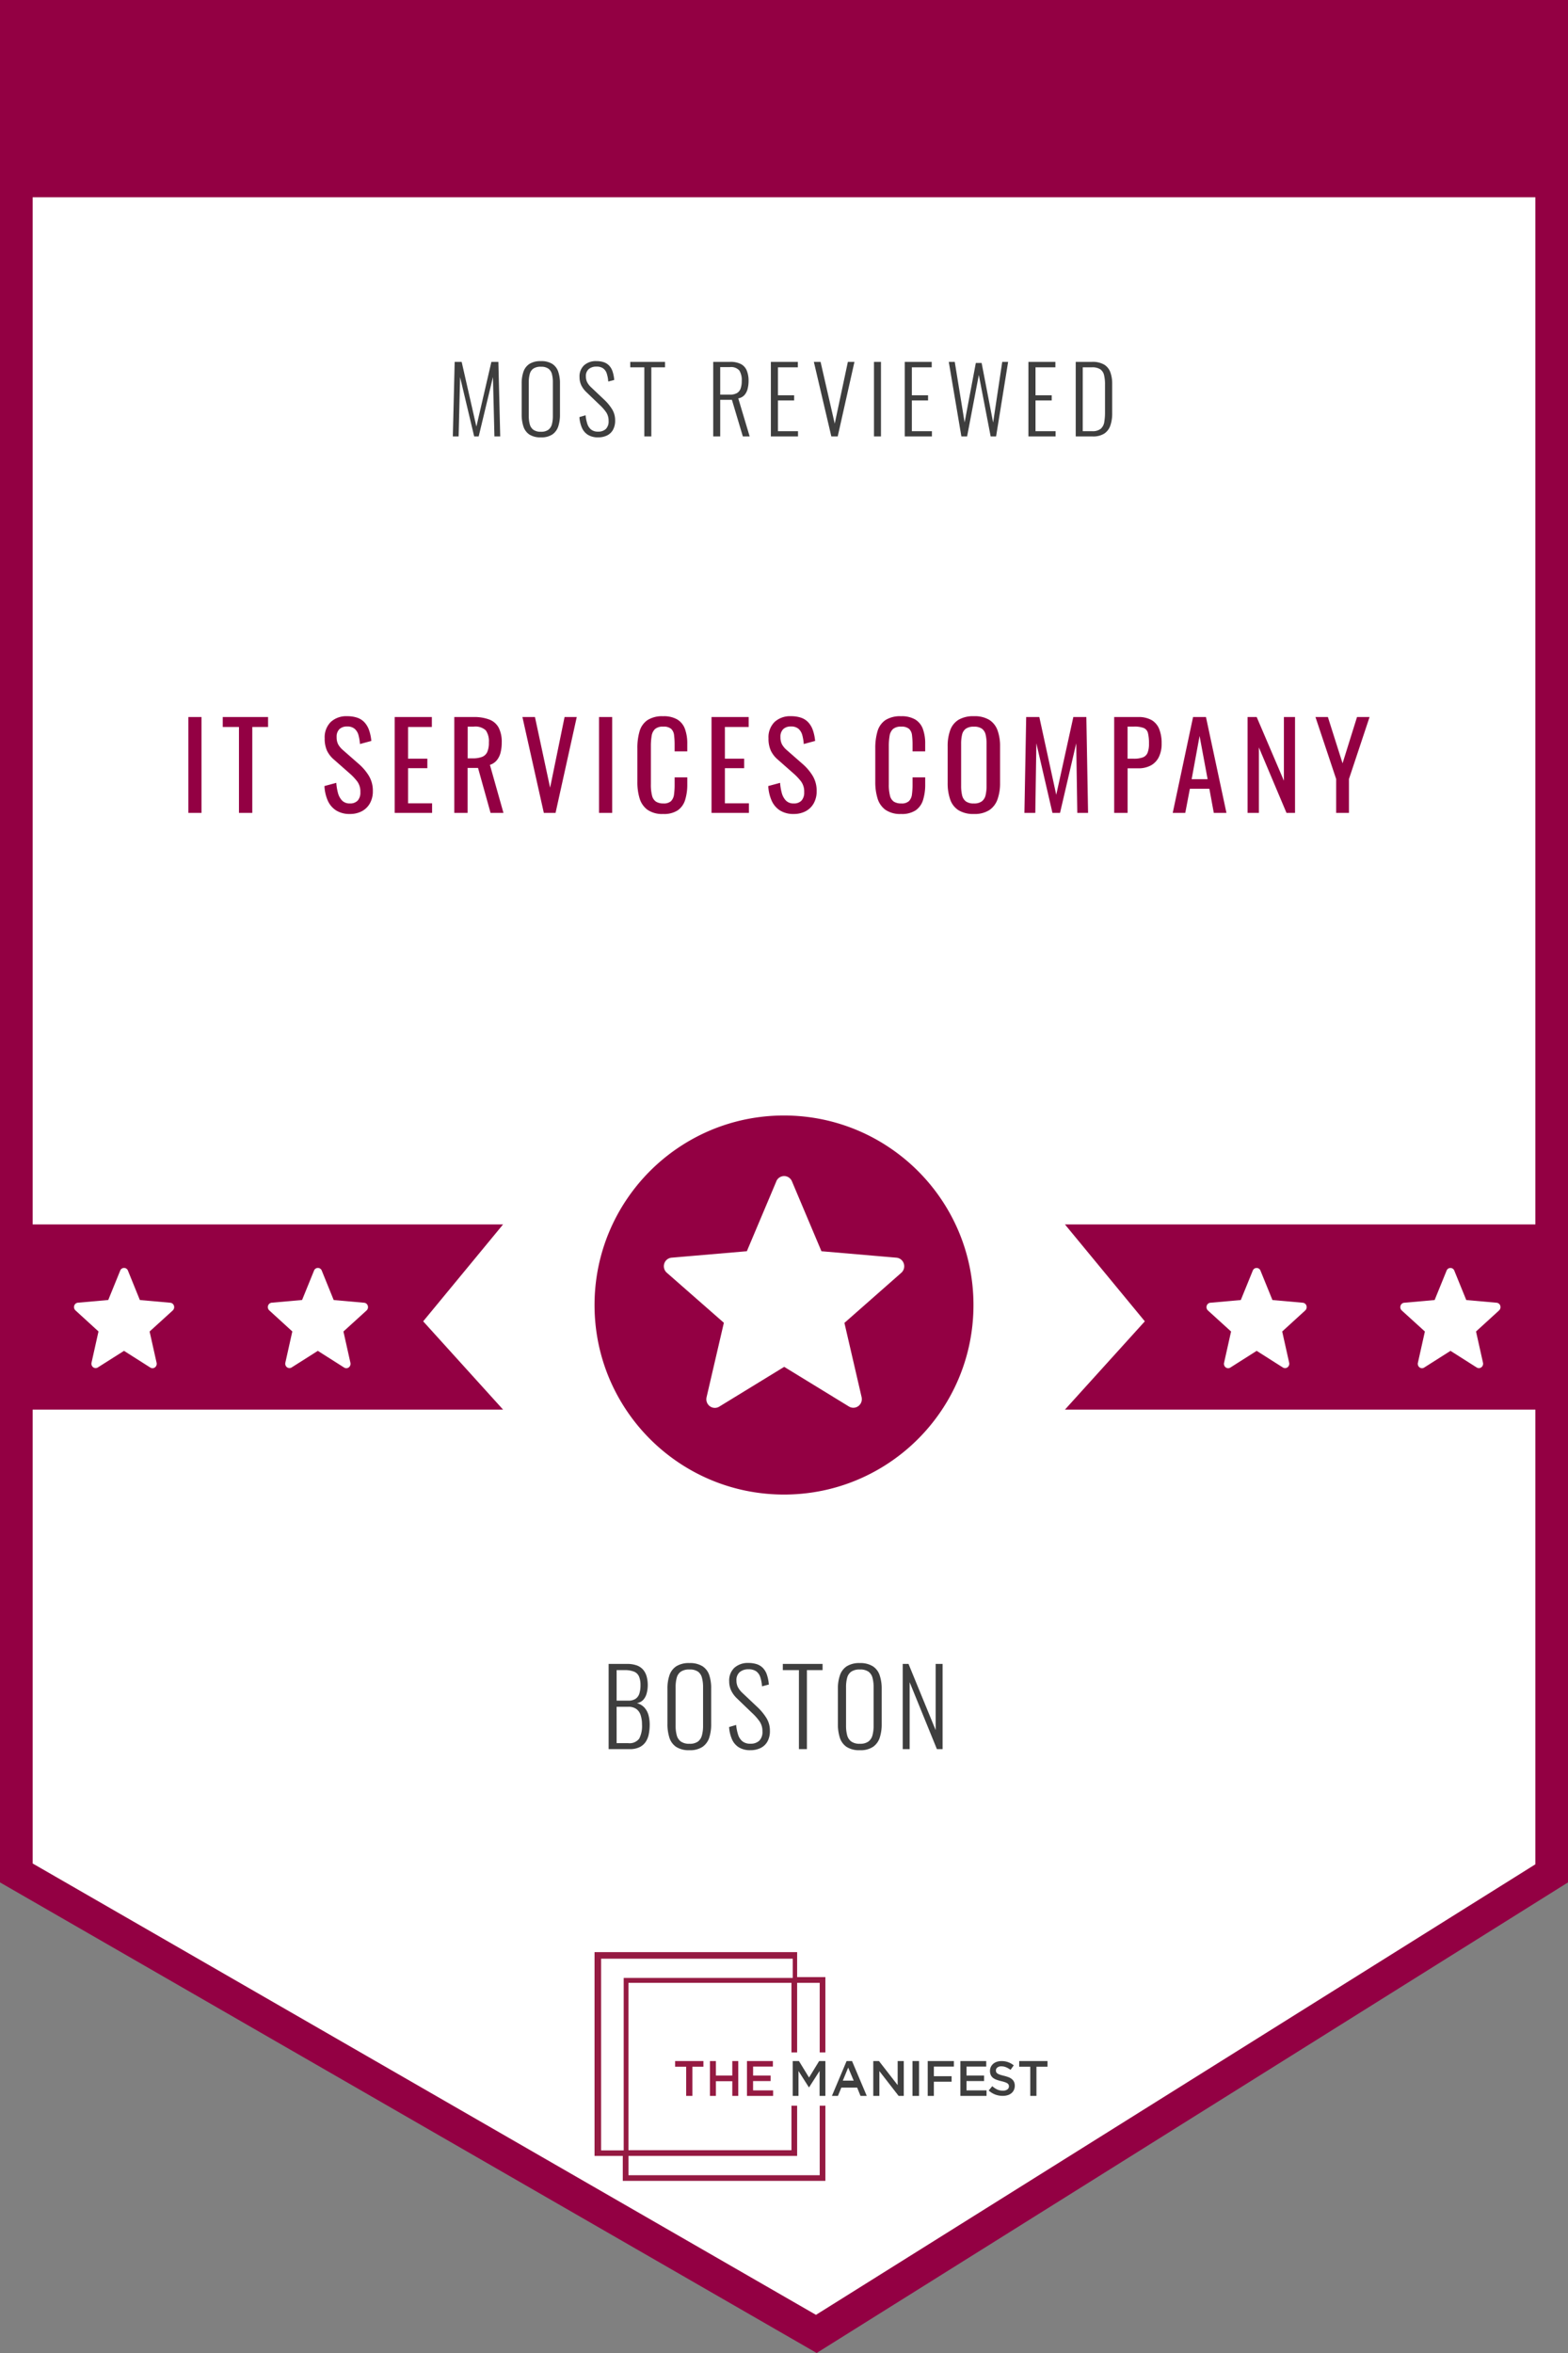
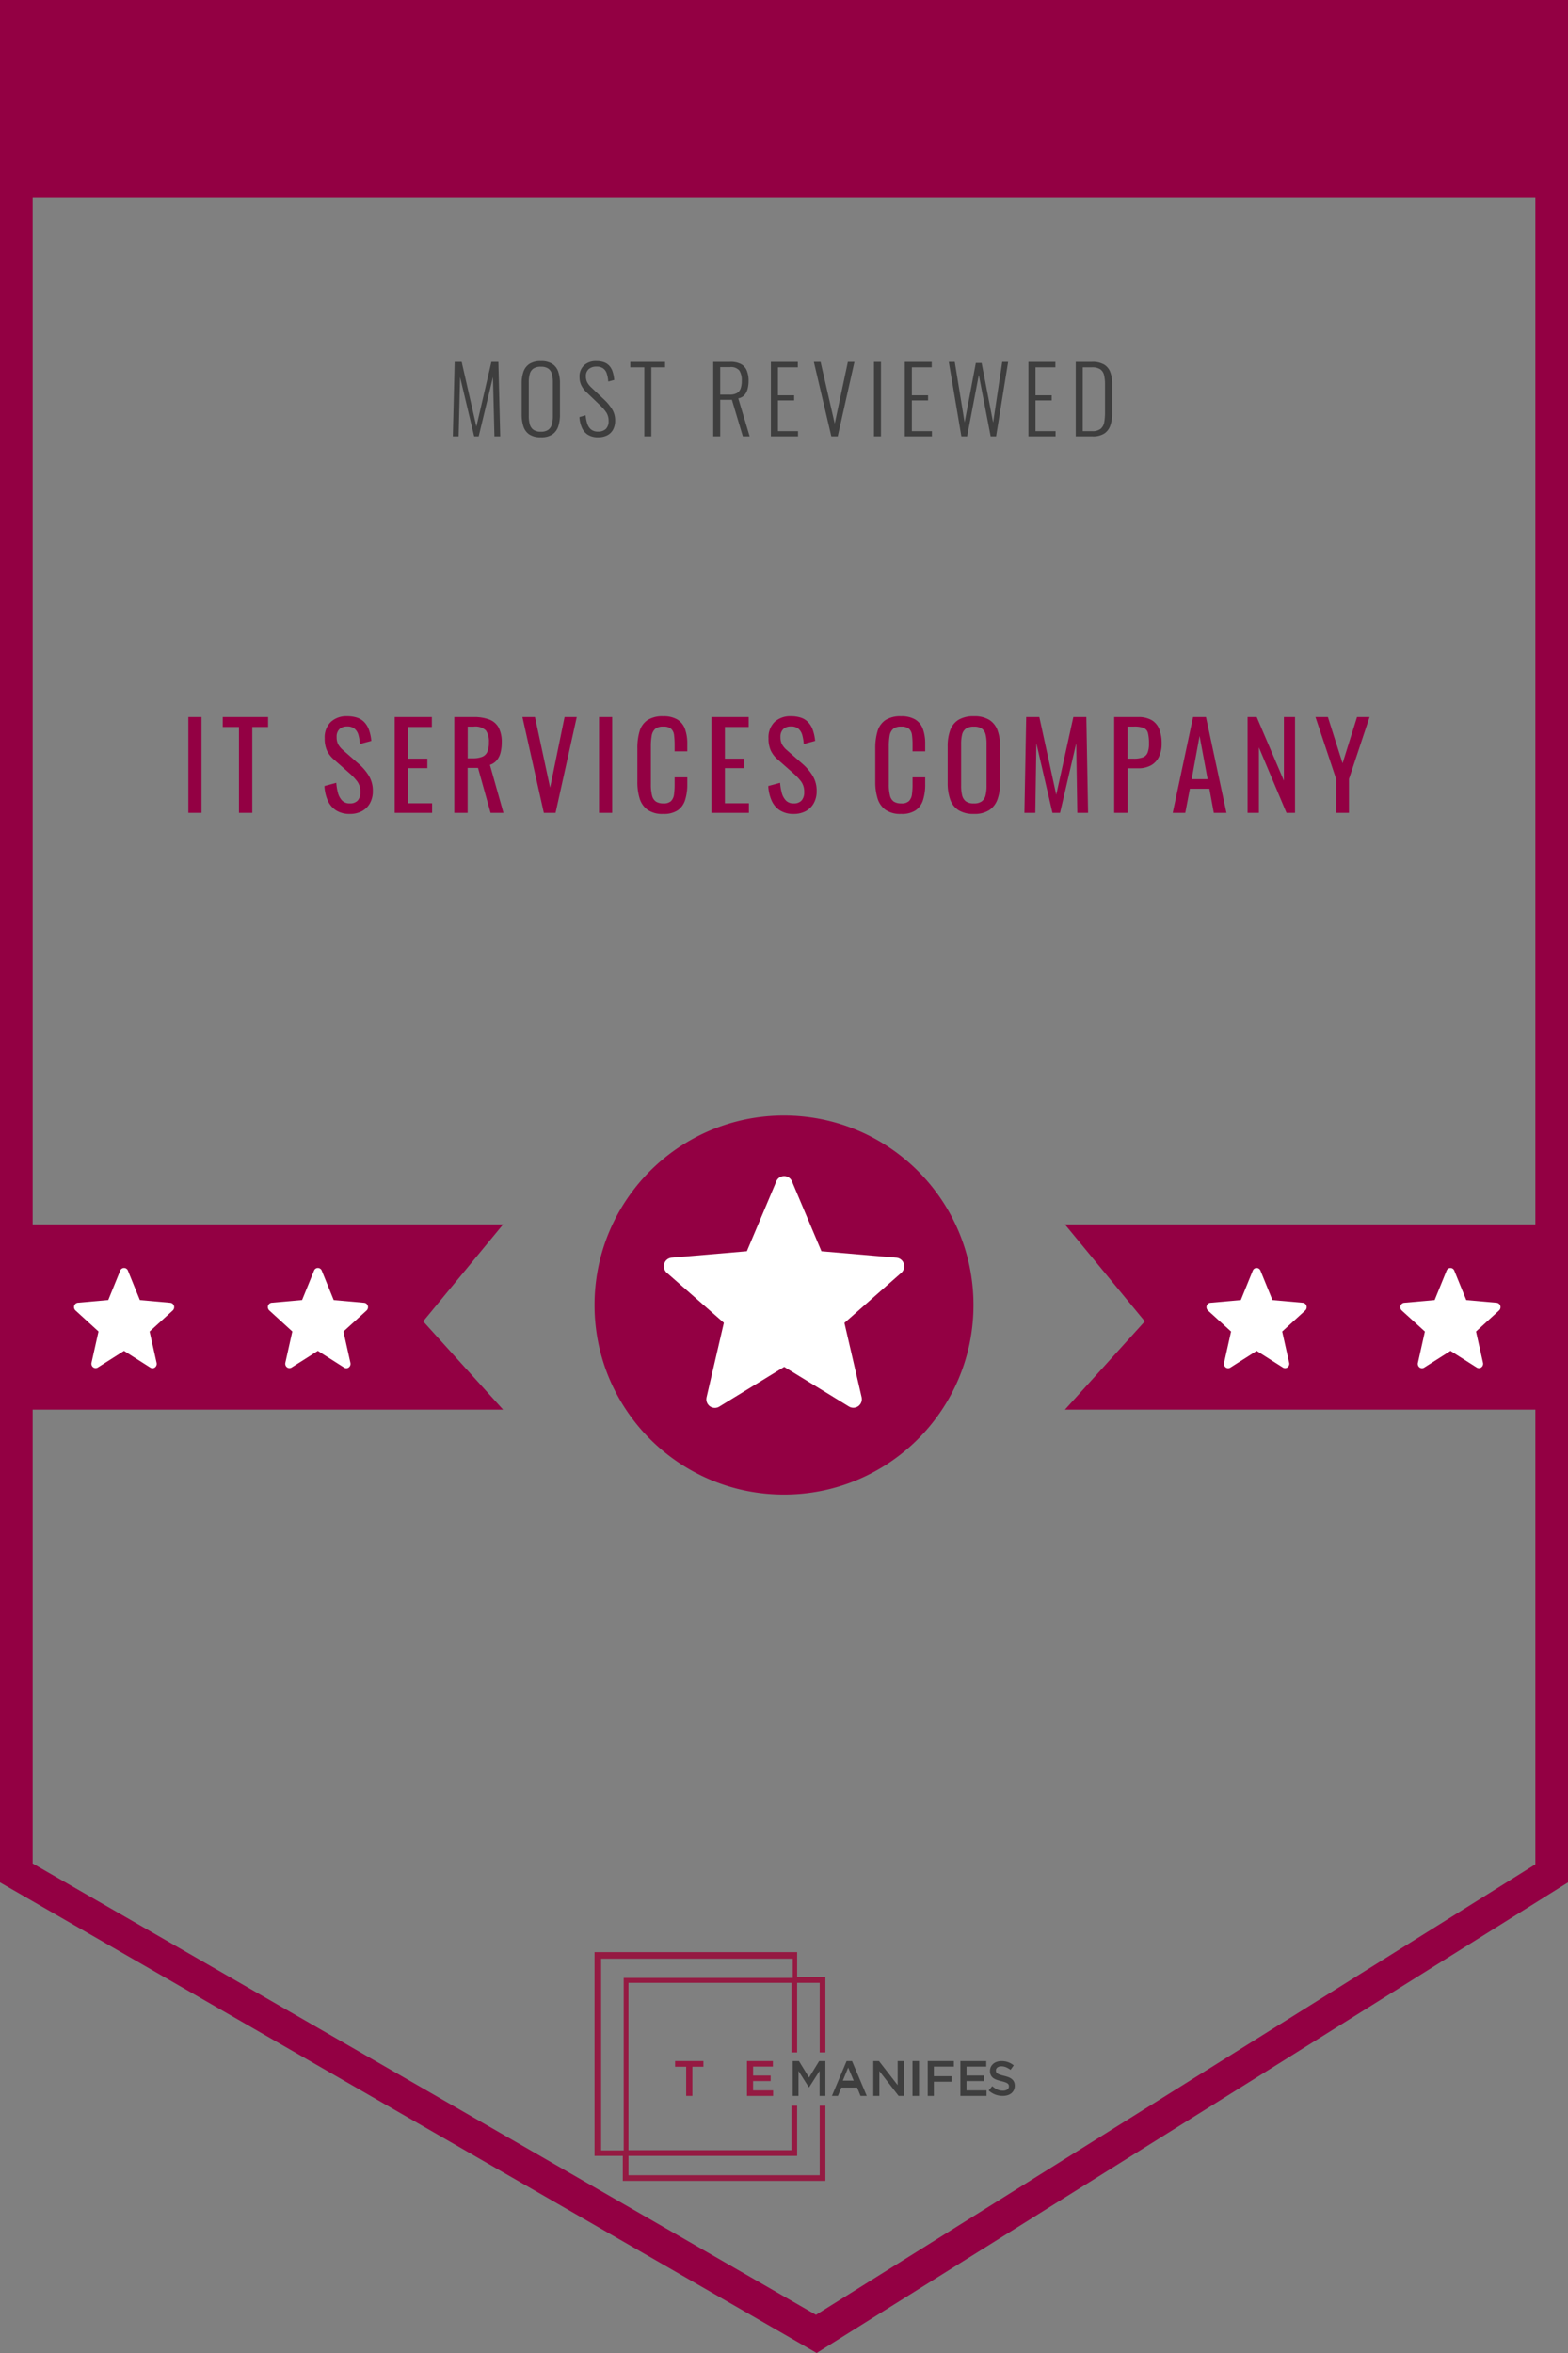
<svg xmlns="http://www.w3.org/2000/svg" width="119.282" height="178.922" viewBox="0 0 119.282 178.922">
  <rect x="0" y="0" width="119.282" height="178.922" fill="#808080" stroke="none" />
  <g id=":_img-it-services-boston-popup" data-name=": img-it-services-boston-popup" transform="translate(-10)">
-     <path id="Path_25" data-name="Path 25" d="M134.3,7.5V148.707L78.357,183.73,17.5,148.677V7.5Z" transform="translate(-6.5 -6.257)" fill="#fff" />
    <path id="Path_25_-_Outline" data-name="Path 25 - Outline" d="M10,0H129.282V143.138L72.126,178.922,10,143.138ZM126.8,2.485H12.485V141.7l59.588,34.322L126.8,141.762Z" fill="#930043" />
    <path id="Path_26" data-name="Path 26" d="M393.53,946h-.413L392,948.651h.457l.261-.635h1.2l.258.635h.475Zm.127,1.491h-.828l.409-.994Z" transform="translate(-318.714 -789.277)" fill="#3e3e3e" fill-rule="evenodd" />
-     <path id="Path_27" data-name="Path 27" d="M479.312,946.431h.842V946H478v.431h.842v2.219h.471v-2.219Z" transform="translate(-390.467 -789.277)" fill="#3e3e3e" fill-rule="evenodd" />
    <path id="Path_28" data-name="Path 28" d="M464.548,946.71a.273.273,0,0,1,.109-.219.475.475,0,0,1,.308-.09.944.944,0,0,1,.348.068,1.571,1.571,0,0,1,.348.2l.243-.342a1.517,1.517,0,0,0-.424-.241,1.476,1.476,0,0,0-.509-.083,1.111,1.111,0,0,0-.352.054.8.8,0,0,0-.276.153.722.722,0,0,0-.18.237.71.71,0,0,0-.066.307.735.735,0,0,0,.057.3.585.585,0,0,0,.166.219.938.938,0,0,0,.269.147,3.1,3.1,0,0,0,.367.109c.12.029.219.058.293.084a.767.767,0,0,1,.177.086.25.25,0,0,1,.088.1.31.31,0,0,1,.024.125.278.278,0,0,1-.123.239.56.56,0,0,1-.328.089,1.043,1.043,0,0,1-.437-.086,1.579,1.579,0,0,1-.379-.256l-.272.328a1.557,1.557,0,0,0,.5.31,1.623,1.623,0,0,0,.569.1,1.268,1.268,0,0,0,.371-.052.821.821,0,0,0,.288-.151.7.7,0,0,0,.188-.243.761.761,0,0,0,.068-.328.684.684,0,0,0-.053-.281.605.605,0,0,0-.156-.21.9.9,0,0,0-.26-.153,2.927,2.927,0,0,0-.358-.109c-.123-.03-.224-.058-.3-.084a.764.764,0,0,1-.188-.089.268.268,0,0,1-.094-.1.311.311,0,0,1-.026-.14Z" transform="translate(-378.786 -789.277)" fill="#3e3e3e" fill-rule="evenodd" />
    <path id="Path_29" data-name="Path 29" d="M452.969,946H451v2.651h1.988v-.42h-1.523v-.709H452.8v-.42h-1.334v-.682h1.5V946Z" transform="translate(-367.94 -789.277)" fill="#3e3e3e" fill-rule="evenodd" />
    <path id="Path_30" data-name="Path 30" d="M437.988,946H436v2.651h.466v-1.079h1.35v-.42h-1.35v-.731h1.522V946Z" transform="translate(-355.425 -789.277)" fill="#3e3e3e" fill-rule="evenodd" />
-     <path id="Path_31" data-name="Path 31" d="M429,946h.5v2.651H429Z" transform="translate(-349.585 -789.277)" fill="#3e3e3e" />
+     <path id="Path_31" data-name="Path 31" d="M429,946h.5v2.651H429" transform="translate(-349.585 -789.277)" fill="#3e3e3e" />
    <path id="Path_32" data-name="Path 32" d="M412.856,947.833,411.433,946H411v2.651h.464v-1.886l1.464,1.886h.391V946h-.464v1.833Z" transform="translate(-334.567 -789.277)" fill="#3e3e3e" fill-rule="evenodd" />
    <path id="Path_33" data-name="Path 33" d="M376.044,946.749v1.9h.441V946h-.474l-.769,1.253L374.474,946H374v2.651h.44v-1.894l.791,1.243h.014l.8-1.25Z" transform="translate(-303.696 -789.277)" fill="#3e3e3e" fill-rule="evenodd" />
    <path id="Path_34" data-name="Path 34" d="M354.97,946H353v2.651h1.988v-.42h-1.524v-.709H354.8v-.42h-1.334v-.682h1.506V946Z" transform="translate(-286.176 -789.277)" fill="#951a42" fill-rule="evenodd" />
-     <path id="Path_35" data-name="Path 35" d="M337.7,947.533v1.117h.454V946H337.7v1.1h-1.247V946H336v2.651h.453v-1.117Z" transform="translate(-271.992 -789.277)" fill="#951a42" fill-rule="evenodd" />
    <path id="Path_36" data-name="Path 36" d="M321.312,946.431h.842V946H320v.431h.842v2.219h.471v-2.219Z" transform="translate(-258.643 -789.277)" fill="#951a42" fill-rule="evenodd" />
    <path id="Path_37" data-name="Path 37" d="M300.129,907.678v5.288H285.582v-1.472h12.83v-3.816h-.432v3.383h-12.4V898.337h12.4v5.288h.432v-5.288h1.717v5.288h.432V897.9h-2.148V896H283v15.494h2.149v1.9h15.412v-5.718Zm-14.911,3.4H283.5V896.5h14.579v1.463H285.218Z" transform="translate(-227.772 -747.56)" fill="#951a42" fill-rule="evenodd" />
    <path id="Path_49" data-name="Path 49" d="M-44.671,0V-7.29h1V0Zm3.85,0V-6.534h-1.233V-7.29h3.447v.756h-1.2V0Zm8.438.081a1.9,1.9,0,0,1-1.049-.27,1.7,1.7,0,0,1-.634-.747,3.1,3.1,0,0,1-.252-1.107l.9-.243a4.045,4.045,0,0,0,.122.747,1.337,1.337,0,0,0,.31.59.788.788,0,0,0,.6.229.773.773,0,0,0,.6-.221.906.906,0,0,0,.2-.634,1.3,1.3,0,0,0-.225-.8,4.187,4.187,0,0,0-.567-.608L-33.6-4.059a2.059,2.059,0,0,1-.531-.688A2.212,2.212,0,0,1-34.3-5.67a1.641,1.641,0,0,1,.459-1.242,1.73,1.73,0,0,1,1.251-.441,2.346,2.346,0,0,1,.761.112,1.333,1.333,0,0,1,.549.347,1.7,1.7,0,0,1,.351.589,3.331,3.331,0,0,1,.176.833l-.864.234a3.584,3.584,0,0,0-.108-.661.985.985,0,0,0-.284-.486.832.832,0,0,0-.581-.185.818.818,0,0,0-.59.2.791.791,0,0,0-.211.6,1.184,1.184,0,0,0,.112.549,1.609,1.609,0,0,0,.365.441l1.233,1.08a3.851,3.851,0,0,1,.729.86,2.172,2.172,0,0,1,.315,1.183,1.838,1.838,0,0,1-.225.932,1.517,1.517,0,0,1-.616.6A1.907,1.907,0,0,1-32.383.081ZM-28.974,0V-7.29h2.826v.756h-1.809v2.412h1.467v.72h-1.467V-.729h1.827V0Zm4.534,0V-7.29h1.467a3.233,3.233,0,0,1,1.206.194,1.346,1.346,0,0,1,.706.621,2.367,2.367,0,0,1,.229,1.12,3.061,3.061,0,0,1-.09.77A1.486,1.486,0,0,1-21.209-4a1.122,1.122,0,0,1-.522.347L-20.7,0h-.981l-.954-3.42h-.792V0Zm1.017-4.149h.387a1.917,1.917,0,0,0,.7-.108.723.723,0,0,0,.4-.369,1.711,1.711,0,0,0,.126-.729,1.45,1.45,0,0,0-.234-.922,1.174,1.174,0,0,0-.927-.283h-.45ZM-17.629,0l-1.629-7.29h.954l1.152,5.373,1.1-5.373h.927L-16.738,0Zm4.2,0V-7.29h1V0Zm4.876.081a1.953,1.953,0,0,1-1.2-.324,1.671,1.671,0,0,1-.594-.873,4.208,4.208,0,0,1-.167-1.224V-4.914A4.452,4.452,0,0,1-10.348-6.2a1.556,1.556,0,0,1,.594-.851,2.062,2.062,0,0,1,1.2-.3A2.022,2.022,0,0,1-7.468-7.1a1.407,1.407,0,0,1,.576.72,3.21,3.21,0,0,1,.175,1.125v.576h-.963v-.513a5.592,5.592,0,0,0-.041-.715.778.778,0,0,0-.22-.482.862.862,0,0,0-.6-.171.9.9,0,0,0-.63.184.9.9,0,0,0-.256.522,4.663,4.663,0,0,0-.059.787v2.889a3.33,3.33,0,0,0,.09.868.761.761,0,0,0,.3.454,1.01,1.01,0,0,0,.558.135A.8.8,0,0,0-7.949-.9a.878.878,0,0,0,.225-.509,5.566,5.566,0,0,0,.045-.756v-.54h.963v.54A3.872,3.872,0,0,1-6.878-.994,1.5,1.5,0,0,1-7.436-.2,1.894,1.894,0,0,1-8.552.081ZM-4.873,0V-7.29h2.826v.756H-3.856v2.412h1.467v.72H-3.856V-.729h1.827V0ZM1.379.081A1.9,1.9,0,0,1,.331-.189,1.7,1.7,0,0,1-.3-.936,3.1,3.1,0,0,1-.556-2.043l.9-.243a4.044,4.044,0,0,0,.122.747,1.337,1.337,0,0,0,.311.59.788.788,0,0,0,.6.229.773.773,0,0,0,.6-.221.906.906,0,0,0,.2-.634,1.3,1.3,0,0,0-.225-.8,4.187,4.187,0,0,0-.567-.608L.164-4.059a2.059,2.059,0,0,1-.531-.688A2.212,2.212,0,0,1-.538-5.67,1.641,1.641,0,0,1-.079-6.912a1.73,1.73,0,0,1,1.251-.441,2.346,2.346,0,0,1,.76.112,1.333,1.333,0,0,1,.549.347,1.7,1.7,0,0,1,.351.589,3.331,3.331,0,0,1,.176.833l-.864.234A3.584,3.584,0,0,0,2.036-5.9a.985.985,0,0,0-.283-.486.832.832,0,0,0-.581-.185.818.818,0,0,0-.589.2.791.791,0,0,0-.212.6,1.184,1.184,0,0,0,.112.549,1.61,1.61,0,0,0,.364.441L2.081-3.7a3.851,3.851,0,0,1,.729.86,2.172,2.172,0,0,1,.315,1.183A1.838,1.838,0,0,1,2.9-.725a1.517,1.517,0,0,1-.617.6A1.907,1.907,0,0,1,1.379.081Zm8.168,0a1.953,1.953,0,0,1-1.2-.324,1.671,1.671,0,0,1-.594-.873A4.208,4.208,0,0,1,7.585-2.34V-4.914A4.452,4.452,0,0,1,7.752-6.2a1.556,1.556,0,0,1,.594-.851,2.062,2.062,0,0,1,1.2-.3,2.022,2.022,0,0,1,1.085.252,1.407,1.407,0,0,1,.576.72,3.21,3.21,0,0,1,.175,1.125v.576H10.42v-.513a5.592,5.592,0,0,0-.041-.715.778.778,0,0,0-.22-.482.862.862,0,0,0-.6-.171.9.9,0,0,0-.63.184.9.9,0,0,0-.256.522,4.663,4.663,0,0,0-.059.787v2.889a3.33,3.33,0,0,0,.09.868A.761.761,0,0,0,9-.855a1.01,1.01,0,0,0,.558.135A.8.8,0,0,0,10.15-.9a.878.878,0,0,0,.225-.509,5.566,5.566,0,0,0,.045-.756v-.54h.963v.54a3.872,3.872,0,0,1-.162,1.174,1.5,1.5,0,0,1-.558.792A1.894,1.894,0,0,1,9.547.081Zm5.542,0A2.13,2.13,0,0,1,13.91-.207a1.577,1.577,0,0,1-.63-.824,3.773,3.773,0,0,1-.189-1.255V-5.049a3.538,3.538,0,0,1,.193-1.238,1.542,1.542,0,0,1,.63-.792,2.188,2.188,0,0,1,1.175-.274,2.137,2.137,0,0,1,1.17.279,1.574,1.574,0,0,1,.625.792,3.5,3.5,0,0,1,.194,1.233v2.772a3.624,3.624,0,0,1-.194,1.242,1.641,1.641,0,0,1-.625.823A2.059,2.059,0,0,1,15.089.081Zm0-.8A.96.96,0,0,0,15.7-.887a.824.824,0,0,0,.279-.468,3.067,3.067,0,0,0,.072-.707V-5.256a2.95,2.95,0,0,0-.072-.7A.776.776,0,0,0,15.7-6.4a1,1,0,0,0-.612-.157,1.022,1.022,0,0,0-.617.157.767.767,0,0,0-.283.45,2.95,2.95,0,0,0-.072.7v3.195a3.067,3.067,0,0,0,.072.707.813.813,0,0,0,.283.468A.98.98,0,0,0,15.089-.72ZM18.93,0l.135-7.29h1l1.287,5.913,1.3-5.913h.99L23.772,0h-.819l-.081-5.292L21.639,0h-.576L19.839-5.292,19.758,0Zm6.829,0V-7.29h1.809a2,2,0,0,1,1.049.238,1.381,1.381,0,0,1,.572.689,2.934,2.934,0,0,1,.18,1.089,2.292,2.292,0,0,1-.2,1,1.468,1.468,0,0,1-.6.653,1.949,1.949,0,0,1-.99.229h-.8V0Zm1.017-4.122h.468a1.95,1.95,0,0,0,.693-.1.629.629,0,0,0,.36-.346,1.8,1.8,0,0,0,.108-.7,3.205,3.205,0,0,0-.076-.8.56.56,0,0,0-.319-.387,1.974,1.974,0,0,0-.756-.108h-.477ZM30.212,0,31.76-7.29h.981L34.3,0h-.963L33-1.836H31.517L31.166,0Zm1.44-2.565h1.215L32.255-5.85ZM35.907,0V-7.29H36.6l2.07,4.842V-7.29h.846V0h-.648l-2.1-4.977V0Zm6.739,0V-2.574L41.071-7.29h.945l1.116,3.519,1.1-3.519h.954L43.618-2.574V0Z" transform="translate(69 61.814)" fill="#930043" />
    <g id="Group_39" data-name="Group 39" transform="translate(10 93.106)">
      <path id="Path_38" data-name="Path 38" d="M10,562H48.27l-6.078,7.368,6.078,6.713H10Z" transform="translate(-10 -562)" fill="#930043" />
    </g>
    <g id="Group_40" data-name="Group 40" transform="translate(91.012 93.106)">
      <path id="Path_39" data-name="Path 39" d="M537.27,562H499l6.078,7.368L499,576.082h38.27Z" transform="translate(-499 -562)" fill="#930043" />
    </g>
    <path id="Path_40" data-name="Path 40" d="M136.8,588.3l1.992,1.265a.308.308,0,0,0,.36-.005.343.343,0,0,0,.127-.353l-.531-2.378,1.76-1.6a.346.346,0,0,0,.092-.36.322.322,0,0,0-.281-.227l-2.312-.206L137.1,582.2a.314.314,0,0,0-.589,0l-.909,2.233-2.312.206a.323.323,0,0,0-.276.23.346.346,0,0,0,.094.356l1.752,1.6-.531,2.378a.343.343,0,0,0,.127.346.307.307,0,0,0,.353.013Z" transform="translate(-102.622 -485.581)" fill="#fff" />
    <path id="Path_41" data-name="Path 41" d="M567.818,588.3l-1.992,1.265a.308.308,0,0,1-.36-.005.343.343,0,0,1-.127-.353l.531-2.378-1.76-1.6a.346.346,0,0,1-.092-.36.322.322,0,0,1,.281-.227l2.312-.206.909-2.233a.314.314,0,0,1,.589,0l.909,2.233,2.312.206a.323.323,0,0,1,.276.23.346.346,0,0,1-.094.356l-1.752,1.6.531,2.378a.343.343,0,0,1-.127.346.308.308,0,0,1-.353.013Z" transform="translate(-462.22 -485.581)" fill="#fff" />
    <path id="Path_42" data-name="Path 42" d="M47.8,588.3l1.992,1.265a.308.308,0,0,0,.36-.005.343.343,0,0,0,.127-.353l-.531-2.378,1.76-1.6a.346.346,0,0,0,.092-.36.323.323,0,0,0-.281-.227l-2.312-.206L48.1,582.2a.314.314,0,0,0-.589,0l-.909,2.233-2.312.206a.323.323,0,0,0-.276.23.346.346,0,0,0,.094.356l1.752,1.6-.531,2.378a.343.343,0,0,0,.127.346.307.307,0,0,0,.353.013Z" transform="translate(-28.367 -485.581)" fill="#fff" />
    <path id="Path_43" data-name="Path 43" d="M656.818,588.3l-1.992,1.265a.308.308,0,0,1-.36-.005.343.343,0,0,1-.127-.353l.531-2.378-1.76-1.6a.346.346,0,0,1-.092-.36.322.322,0,0,1,.281-.227l2.312-.206.909-2.233a.314.314,0,0,1,.589,0l.909,2.233,2.312.206a.323.323,0,0,1,.276.23.346.346,0,0,1-.094.356l-1.752,1.6.531,2.378a.343.343,0,0,1-.127.346.307.307,0,0,1-.353.013Z" transform="translate(-536.475 -485.581)" fill="#fff" />
    <circle id="Ellipse_2" data-name="Ellipse 2" cx="14.347" cy="14.347" r="14.347" transform="translate(55.294 84.889)" fill="#930043" />
    <path id="Ellipse_2_-_Outline" data-name="Ellipse 2 - Outline" d="M14.013-.4a14.519,14.519,0,0,1,2.9.293,14.335,14.335,0,0,1,5.154,2.169A14.455,14.455,0,0,1,27.294,8.4a14.341,14.341,0,0,1,.84,2.706,14.553,14.553,0,0,1,0,5.809,14.335,14.335,0,0,1-2.169,5.154,14.455,14.455,0,0,1-6.341,5.222,14.341,14.341,0,0,1-2.706.84,14.553,14.553,0,0,1-5.809,0,14.334,14.334,0,0,1-5.154-2.169A14.455,14.455,0,0,1,.733,19.623a14.341,14.341,0,0,1-.84-2.706,14.553,14.553,0,0,1,0-5.809A14.334,14.334,0,0,1,2.062,5.955,14.455,14.455,0,0,1,8.4.733a14.341,14.341,0,0,1,2.706-.84A14.519,14.519,0,0,1,14.013-.4Zm0,28.694A14.387,14.387,0,0,0,16.891,28,14.2,14.2,0,0,0,22,25.855a14.322,14.322,0,0,0,5.174-6.283A14.208,14.208,0,0,0,28,16.891a14.421,14.421,0,0,0,0-5.756,14.2,14.2,0,0,0-2.149-5.106A14.323,14.323,0,0,0,19.572.855,14.209,14.209,0,0,0,16.891.023a14.421,14.421,0,0,0-5.756,0A14.2,14.2,0,0,0,6.029,2.171,14.323,14.323,0,0,0,.855,8.455a14.208,14.208,0,0,0-.832,2.681,14.421,14.421,0,0,0,0,5.756A14.2,14.2,0,0,0,2.171,22a14.322,14.322,0,0,0,6.283,5.174A14.208,14.208,0,0,0,11.135,28,14.387,14.387,0,0,0,14.013,28.294Z" transform="translate(55.628 85.223)" fill="#930043" />
    <path id="Path_44" data-name="Path 44" d="M323.663,554.07l-.035-.021-.034.021-4.851,2.97h0a.706.706,0,0,1-.8-.012.725.725,0,0,1-.284-.759h0l1.292-5.582.009-.039-.03-.026-4.284-3.757h0a.726.726,0,0,1-.206-.773.714.714,0,0,1,.627-.489h0l5.63-.483.04,0,.015-.037,2.213-5.242h0a.71.71,0,0,1,1.312,0h0l2.213,5.242.016.037.04,0,5.629.483h0a.714.714,0,0,1,.614.5.726.726,0,0,1-.21.767l-4.266,3.757-.03.026.009.039,1.292,5.581h0a.725.725,0,0,1-.283.743.706.706,0,0,1-.786.027h0Z" transform="translate(-253.97 -450.038)" fill="#fff" />
    <path id="Path_44_-_Outline" data-name="Path 44 - Outline" d="M318.014,556.892a.77.77,0,0,1-.447-.143.783.783,0,0,1-.281-.366.792.792,0,0,1-.031-.455l0-.007,1.292-5.582-4.307-3.777h0a.79.79,0,0,1-.2-.823.778.778,0,0,1,.685-.534h0l5.627-.483,2.213-5.242a.776.776,0,0,1,1.434,0l.005.012,2.208,5.23,5.63.483a.779.779,0,0,1,.671.541.791.791,0,0,1-.229.837l-4.266,3.757h0l1.294,5.59a.79.79,0,0,1-.31.8.772.772,0,0,1-.858.031h0l-4.851-2.97-4.853,2.971A.771.771,0,0,1,318.014,556.892Zm-.627-.948h0l0,.008a.655.655,0,0,0,.258.689.64.64,0,0,0,.726.011l0,0,4.92-3.012,4.921,3.013a.64.64,0,0,0,.712-.024.658.658,0,0,0,.257-.675v-.005l-1.309-5.652.059-.052,4.267-3.757a.659.659,0,0,0,.191-.7.647.647,0,0,0-.555-.449h0l-5.709-.49-.031-.073-2.217-5.252a.643.643,0,0,0-1.183,0l0,.007-2.244,5.316-.08.007-5.634.483a.646.646,0,0,0-.566.443.658.658,0,0,0,.187.7l.021.018,4.323,3.791-.018.078Z" transform="translate(-253.635 -449.704)" fill="#930043" />
    <rect id="Rectangle_17" data-name="Rectangle 17" width="118.282" height="15" transform="translate(11)" fill="#930043" />
    <path id="Path_50" data-name="Path 50" d="M.448,0l.14-5.67H1.12L2.24-.749,3.381-5.67h.532L4.053,0H3.612L3.5-4.515,2.415,0H2.072L1-4.508.889,0Zm6.7.07a1.538,1.538,0,0,1-.885-.22,1.166,1.166,0,0,1-.448-.616,2.911,2.911,0,0,1-.13-.906V-4.025a2.672,2.672,0,0,1,.137-.9,1.15,1.15,0,0,1,.455-.591,1.568,1.568,0,0,1,.872-.21,1.554,1.554,0,0,1,.865.21,1.132,1.132,0,0,1,.451.591,2.736,2.736,0,0,1,.133.9v2.359a2.845,2.845,0,0,1-.129.9,1.191,1.191,0,0,1-.444.612A1.489,1.489,0,0,1,7.15.07Zm0-.427a.917.917,0,0,0,.567-.15.764.764,0,0,0,.27-.42,2.393,2.393,0,0,0,.073-.627V-4.123a2.353,2.353,0,0,0-.073-.623.729.729,0,0,0-.27-.41A.95.95,0,0,0,7.15-5.3a.981.981,0,0,0-.578.143.722.722,0,0,0-.273.41,2.353,2.353,0,0,0-.074.623v2.569A2.393,2.393,0,0,0,6.3-.927a.757.757,0,0,0,.273.42A.947.947,0,0,0,7.15-.357ZM11.492.07a1.41,1.41,0,0,1-.767-.193,1.194,1.194,0,0,1-.458-.539,2.436,2.436,0,0,1-.189-.808l.469-.14a3.075,3.075,0,0,0,.126.633.945.945,0,0,0,.287.448.813.813,0,0,0,.539.164.829.829,0,0,0,.588-.2.817.817,0,0,0,.21-.623,1.13,1.13,0,0,0-.185-.651,3.5,3.5,0,0,0-.508-.574l-1-.959a1.8,1.8,0,0,1-.392-.536,1.443,1.443,0,0,1-.126-.605,1.152,1.152,0,0,1,.35-.9,1.339,1.339,0,0,1,.931-.315,1.782,1.782,0,0,1,.543.077,1.007,1.007,0,0,1,.413.248,1.182,1.182,0,0,1,.27.444,2.7,2.7,0,0,1,.133.665l-.455.119a2.511,2.511,0,0,0-.115-.613.766.766,0,0,0-.273-.389.87.87,0,0,0-.514-.133.881.881,0,0,0-.574.182.688.688,0,0,0-.224.567.988.988,0,0,0,.087.42,1.431,1.431,0,0,0,.311.406l1,.945a3.621,3.621,0,0,1,.581.7,1.582,1.582,0,0,1,.245.868A1.418,1.418,0,0,1,12.63-.5a1.048,1.048,0,0,1-.458.43A1.53,1.53,0,0,1,11.492.07ZM15.016,0V-5.257H13.945V-5.67h2.646v.413H15.548V0Zm5.241,0V-5.67h1.281a1.713,1.713,0,0,1,.837.172.98.98,0,0,1,.438.5,2.04,2.04,0,0,1,.133.774,2.446,2.446,0,0,1-.07.595,1.146,1.146,0,0,1-.238.476.82.82,0,0,1-.476.259L23.029,0h-.518l-.833-2.786h-.889V0Zm.532-3.178h.721a1.07,1.07,0,0,0,.553-.119.658.658,0,0,0,.28-.35,1.719,1.719,0,0,0,.084-.581,1.37,1.37,0,0,0-.182-.784.832.832,0,0,0-.721-.259h-.735ZM24.642,0V-5.67h2.051v.413H25.181v2.128h1.232v.392H25.181V-.4h1.526V0Zm4.6,0-1.33-5.67h.511L29.5-.973,30.5-5.67h.5L29.727,0Zm3.244,0V-5.67h.532V0Zm2.341,0V-5.67h2.051v.413H35.367v2.128H36.6v.392H35.367V-.4h1.526V0Zm4.308,0-.959-5.67h.455l.749,4.606.854-4.522h.441l.875,4.529.693-4.613h.448L41.775,0h-.413l-.9-4.676L39.57,0Zm5.1,0V-5.67h2.051v.413H44.774v2.128h1.232v.392H44.774V-.4H46.3V0Zm3.6,0V-5.67h1.232a1.757,1.757,0,0,1,.928.207,1.129,1.129,0,0,1,.472.584,2.513,2.513,0,0,1,.14.875V-1.75a2.756,2.756,0,0,1-.14.92,1.2,1.2,0,0,1-.462.613A1.575,1.575,0,0,1,49.116,0Zm.532-.4h.714a.976.976,0,0,0,.658-.185.848.848,0,0,0,.266-.511,4.385,4.385,0,0,0,.056-.738V-3.948a2.976,2.976,0,0,0-.073-.717.738.738,0,0,0-.287-.441,1.114,1.114,0,0,0-.64-.15h-.693Z" transform="translate(44 33.187)" fill="#3e3e3e" />
-     <path id="Path_48" data-name="Path 48" d="M-12.7,0V-6.48h1.392a2.164,2.164,0,0,1,.744.112,1.146,1.146,0,0,1,.488.328,1.341,1.341,0,0,1,.268.516,2.443,2.443,0,0,1,.084.66,2.388,2.388,0,0,1-.076.6,1.215,1.215,0,0,1-.252.5.851.851,0,0,1-.5.268,1.164,1.164,0,0,1,.592.356,1.419,1.419,0,0,1,.3.584,2.778,2.778,0,0,1,.084.684,3.688,3.688,0,0,1-.068.724,1.629,1.629,0,0,1-.24.6,1.194,1.194,0,0,1-.468.4A1.678,1.678,0,0,1-11.1,0Zm.608-.456h.872A.915.915,0,0,0-10.373-.8a2.1,2.1,0,0,0,.212-1.072,2.311,2.311,0,0,0-.1-.7.926.926,0,0,0-.324-.476,1.007,1.007,0,0,0-.62-.172h-.888Zm0-3.232h.88a.957.957,0,0,0,.576-.148.774.774,0,0,0,.28-.408,2.122,2.122,0,0,0,.08-.62,1.677,1.677,0,0,0-.108-.648.7.7,0,0,0-.372-.376,1.9,1.9,0,0,0-.76-.12h-.576ZM-6.553.08A1.758,1.758,0,0,1-7.565-.172a1.332,1.332,0,0,1-.512-.7,3.327,3.327,0,0,1-.148-1.036V-4.6a3.053,3.053,0,0,1,.156-1.028,1.314,1.314,0,0,1,.52-.676,1.792,1.792,0,0,1,1-.24,1.776,1.776,0,0,1,.988.24,1.294,1.294,0,0,1,.516.676A3.127,3.127,0,0,1-4.9-4.6v2.7A3.251,3.251,0,0,1-5.045-.876a1.361,1.361,0,0,1-.508.7A1.7,1.7,0,0,1-6.553.08Zm0-.488A1.048,1.048,0,0,0-5.9-.58.873.873,0,0,0-5.6-1.06a2.734,2.734,0,0,0,.084-.716V-4.712A2.689,2.689,0,0,0-5.6-5.424.833.833,0,0,0-5.9-5.892a1.086,1.086,0,0,0-.648-.164,1.122,1.122,0,0,0-.66.164.825.825,0,0,0-.312.468,2.689,2.689,0,0,0-.084.712v2.936a2.734,2.734,0,0,0,.084.716.865.865,0,0,0,.312.48A1.082,1.082,0,0,0-6.553-.408ZM-1.92.08A1.611,1.611,0,0,1-2.8-.14,1.365,1.365,0,0,1-3.32-.756a2.784,2.784,0,0,1-.216-.924L-3-1.84a3.515,3.515,0,0,0,.144.724A1.08,1.08,0,0,0-2.528-.6a.929.929,0,0,0,.616.188A.947.947,0,0,0-1.24-.64.933.933,0,0,0-1-1.352,1.292,1.292,0,0,0-1.212-2.1a4,4,0,0,0-.58-.656l-1.144-1.1a2.053,2.053,0,0,1-.448-.612,1.649,1.649,0,0,1-.144-.692,1.317,1.317,0,0,1,.4-1.032,1.53,1.53,0,0,1,1.064-.36,2.036,2.036,0,0,1,.62.088,1.151,1.151,0,0,1,.472.284,1.351,1.351,0,0,1,.308.508,3.082,3.082,0,0,1,.152.76l-.52.136a2.869,2.869,0,0,0-.132-.7.875.875,0,0,0-.312-.444.994.994,0,0,0-.588-.152,1.007,1.007,0,0,0-.656.208.786.786,0,0,0-.256.648,1.129,1.129,0,0,0,.1.48,1.636,1.636,0,0,0,.356.464l1.144,1.08a4.138,4.138,0,0,1,.664.8,1.808,1.808,0,0,1,.28.992A1.62,1.62,0,0,1-.62-.576a1.2,1.2,0,0,1-.524.492A1.748,1.748,0,0,1-1.92.08ZM1.776,0V-6.008H.552V-6.48H3.576v.472H2.384V0ZM6.417.08A1.758,1.758,0,0,1,5.4-.172a1.332,1.332,0,0,1-.512-.7,3.327,3.327,0,0,1-.148-1.036V-4.6A3.053,3.053,0,0,1,4.9-5.628a1.314,1.314,0,0,1,.52-.676,1.792,1.792,0,0,1,1-.24A1.776,1.776,0,0,1,7.4-6.3a1.294,1.294,0,0,1,.516.676A3.127,3.127,0,0,1,8.073-4.6v2.7A3.251,3.251,0,0,1,7.925-.876a1.361,1.361,0,0,1-.508.7A1.7,1.7,0,0,1,6.417.08Zm0-.488A1.048,1.048,0,0,0,7.065-.58a.873.873,0,0,0,.308-.48,2.734,2.734,0,0,0,.084-.716V-4.712a2.689,2.689,0,0,0-.084-.712.833.833,0,0,0-.308-.468,1.086,1.086,0,0,0-.648-.164,1.122,1.122,0,0,0-.66.164.825.825,0,0,0-.312.468,2.689,2.689,0,0,0-.084.712v2.936a2.734,2.734,0,0,0,.084.716.865.865,0,0,0,.312.48A1.082,1.082,0,0,0,6.417-.408ZM9.673,0V-6.48h.44l2.064,5.032V-6.48h.528V0h-.432L10.2-5.088V0Z" transform="translate(69 133.005)" fill="#3e3e3e" />
  </g>
</svg>